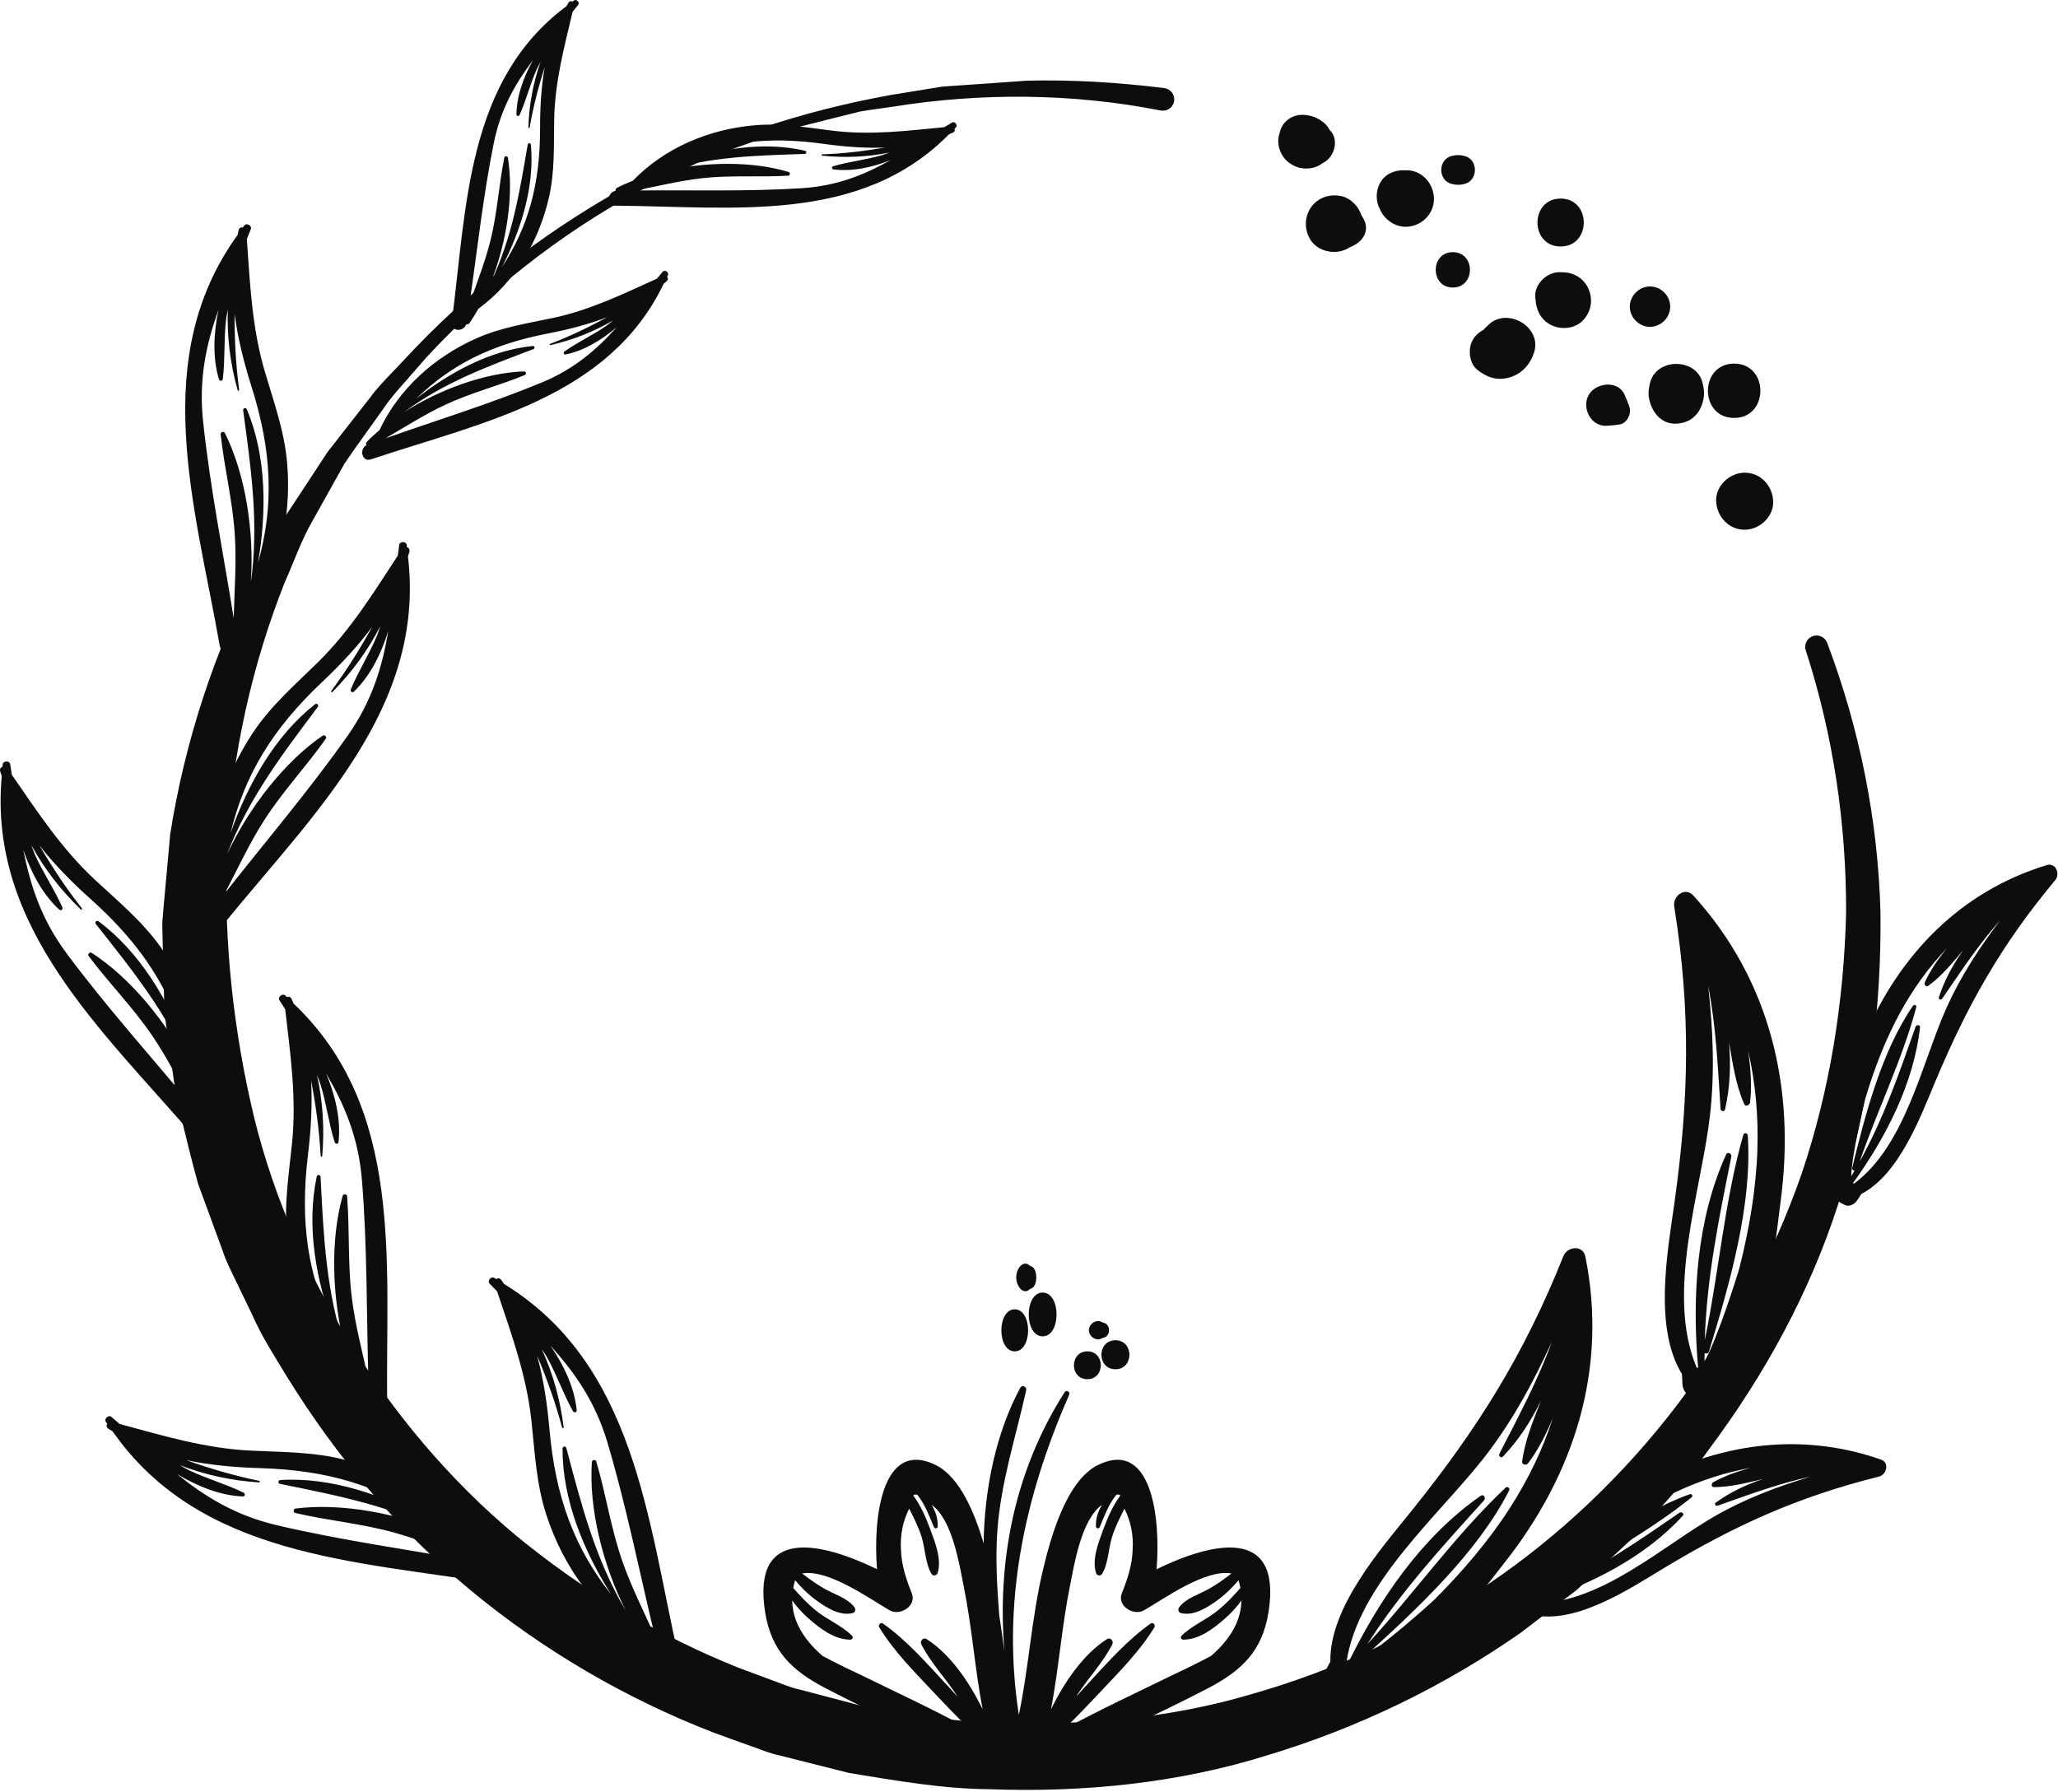
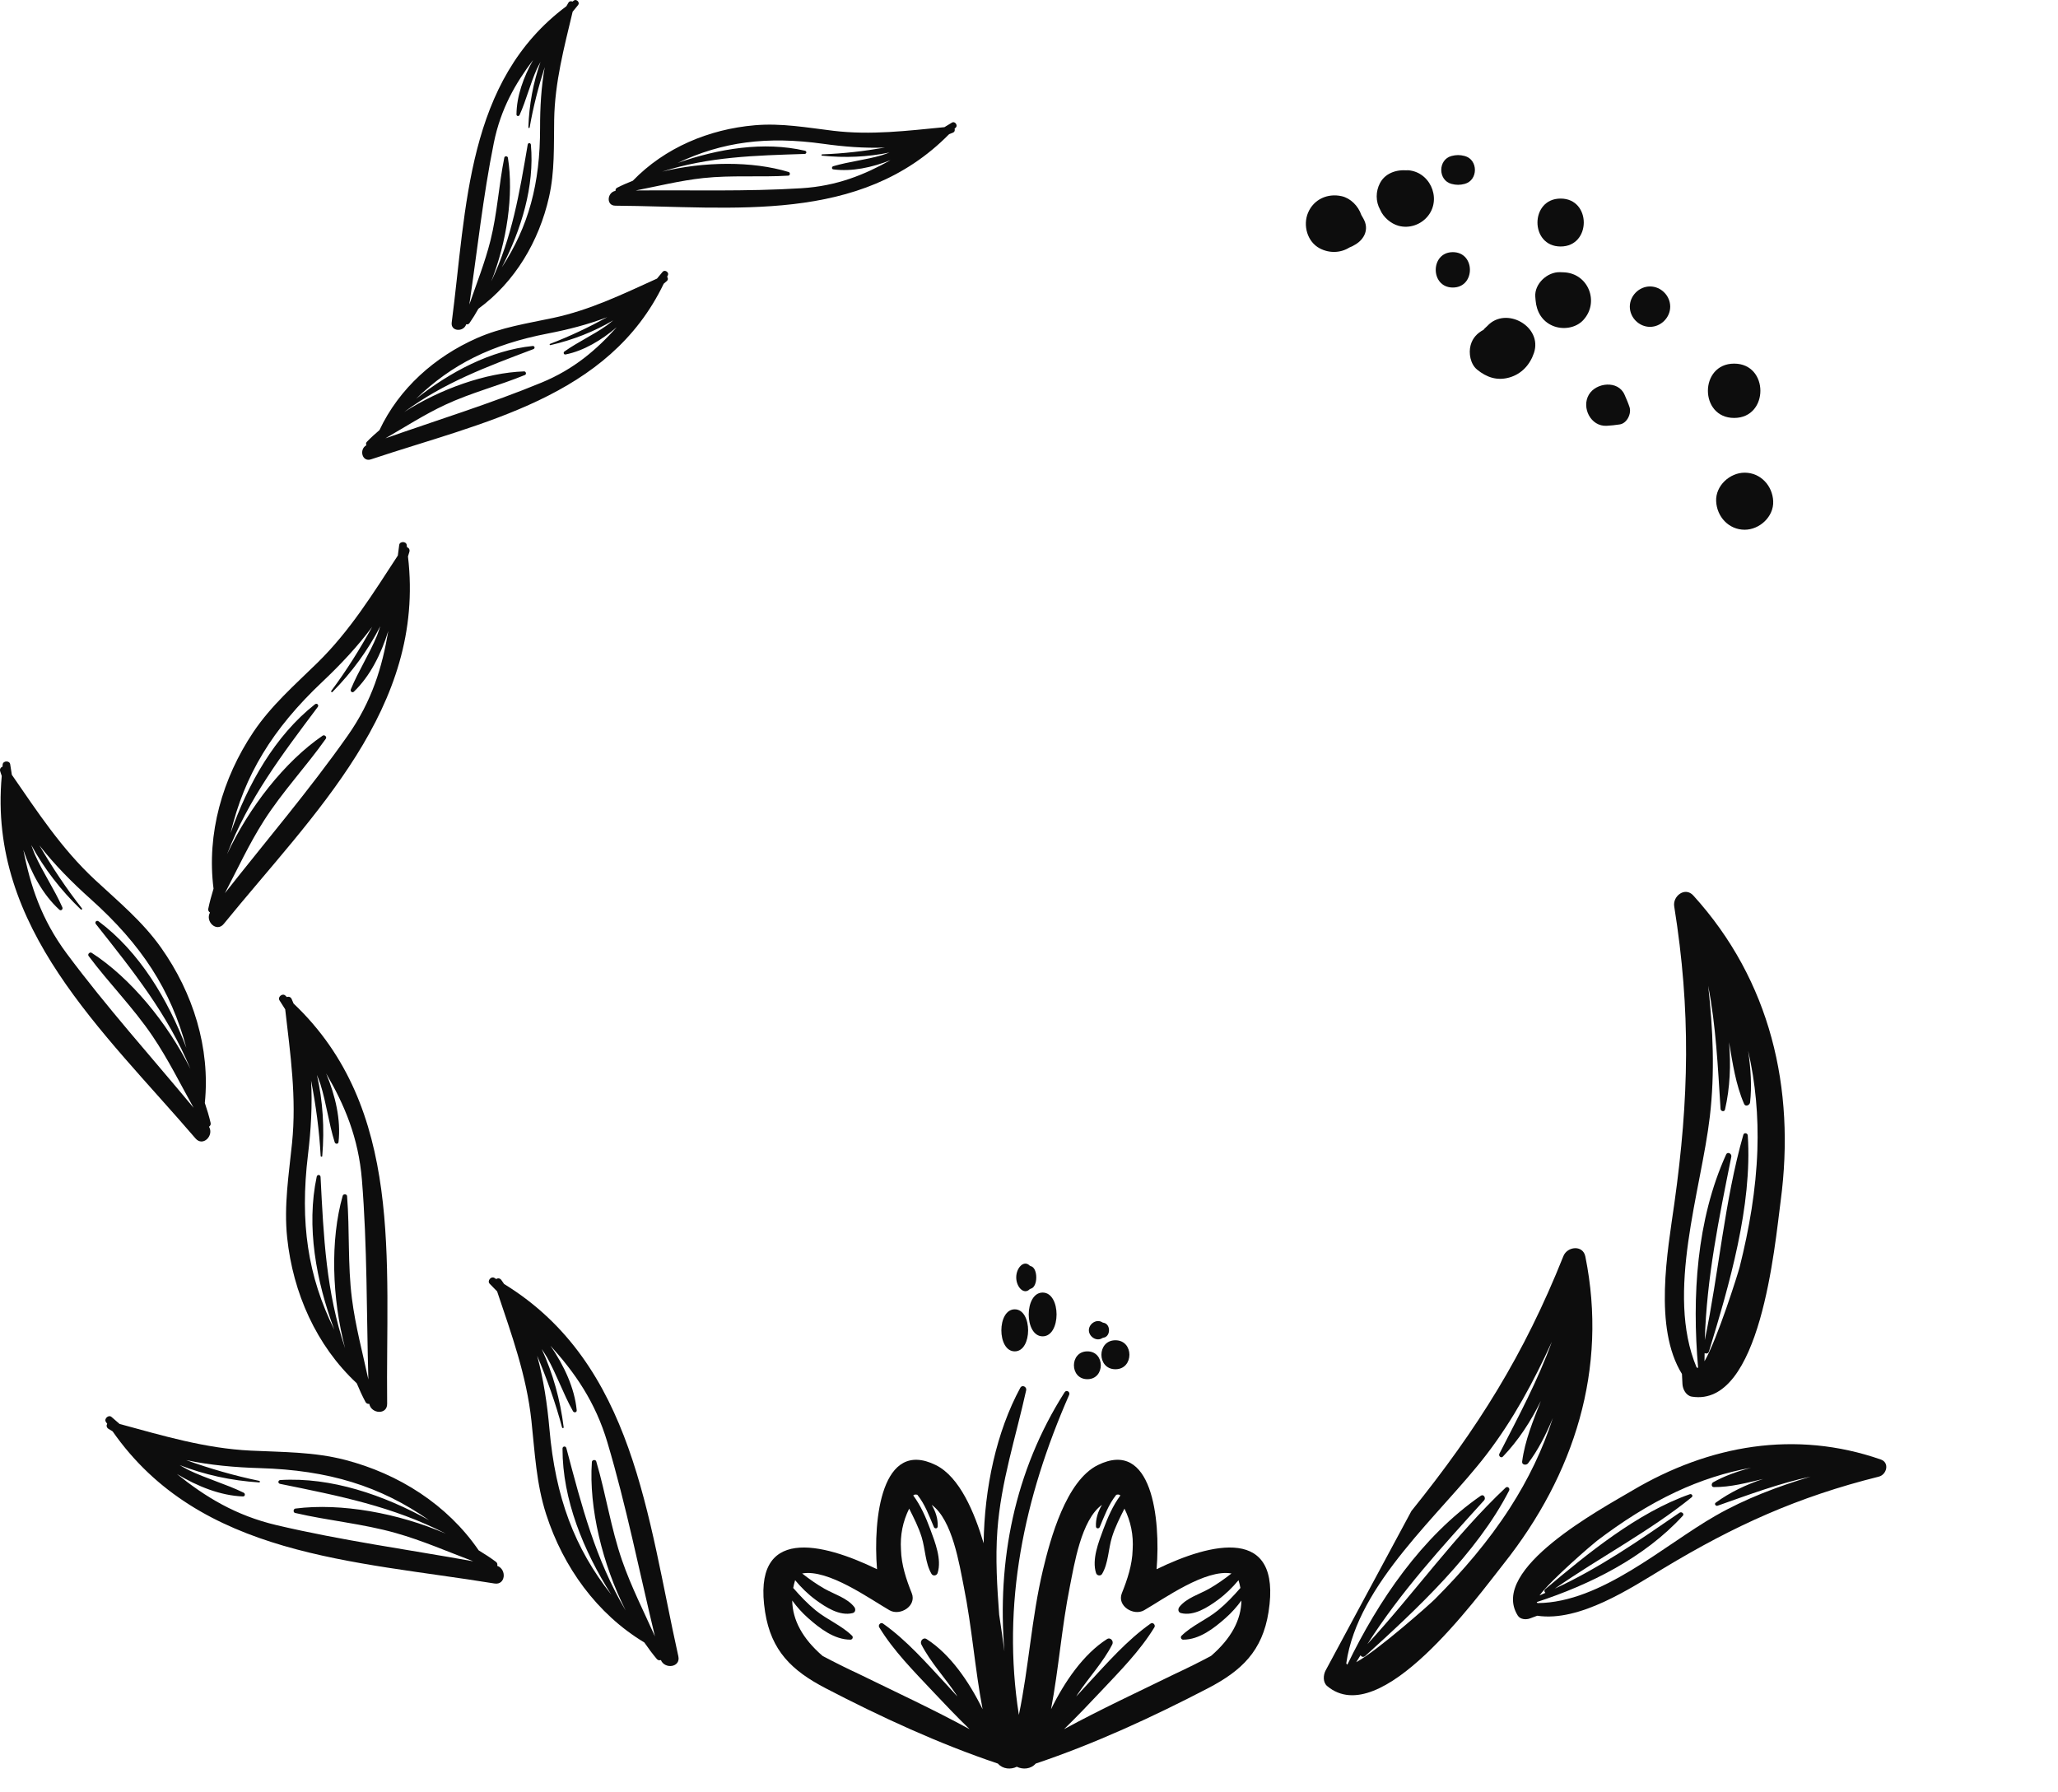
<svg xmlns="http://www.w3.org/2000/svg" width="100%" height="100%" viewBox="0 0 565 492" version="1.1" xml:space="preserve" style="fill-rule:evenodd;clip-rule:evenodd;stroke-linejoin:round;stroke-miterlimit:2;">
  <g>
-     <path d="M501.628,176.489C510.544,200.072 515.607,225.243 516.265,250.614C516.528,275.98 513.415,301.476 506.082,325.964C498.857,350.493 486.844,373.514 471.861,394.259L466.19,402.026C464.386,404.693 462.032,406.901 459.978,409.359L453.586,416.559C451.473,418.98 449.353,421.393 446.919,423.501C442.211,427.864 437.549,432.293 432.778,436.597L417.453,448.318C396.336,463.043 372.882,474.393 348.174,481.847C323.499,489.605 297.386,492.189 271.628,491.239C258.669,491.134 245.89,488.864 233.128,486.78L214.294,482.03C211.115,481.368 208.14,480.047 205.074,479.009L195.936,475.709C171.794,466.351 149.14,453.134 129.165,436.597C109.203,420.014 92.311,399.91 78.715,377.876C75.353,372.33 71.815,366.884 69.215,360.922L64.986,352.159C63.599,349.234 62.074,346.364 61.074,343.268L54.374,324.997C52.623,318.755 51.144,312.43 49.574,306.143L48.428,301.418L47.732,296.605L46.349,286.984C45.89,283.78 45.457,280.568 45.136,277.355L44.882,267.647L44.64,257.964C44.615,256.351 44.532,254.739 44.561,253.126L44.978,248.297L46.724,229.055C50.74,203.589 58.819,179.039 70.348,156.476L74.873,148.122C76.403,145.355 77.707,142.472 79.561,139.897L89.94,124.084L101.561,109.218C103.403,106.668 105.594,104.414 107.769,102.147L114.236,95.305C131.636,77.243 151.894,62.109 173.865,50.139C195.99,38.389 220.011,30.497 244.624,26.068L253.894,24.555L258.536,23.801C260.09,23.643 261.657,23.597 263.219,23.468L281.994,22.151C294.549,21.847 307.128,22.634 319.64,24.185C321.349,24.397 322.561,25.955 322.353,27.664C322.14,29.372 320.582,30.585 318.874,30.376C318.803,30.368 318.719,30.351 318.649,30.339C294.565,25.597 269.503,25.384 245.153,29.289C242.103,29.751 239.032,30.097 235.994,30.651L227.007,32.889C221.044,34.493 214.936,35.622 209.207,37.993C203.44,40.189 197.499,41.989 191.861,44.509L175.186,52.609C153.465,64.447 133.89,79.989 117.14,98.039L111.061,105.001C109.024,107.309 106.974,109.601 105.274,112.184C101.719,117.214 98.057,122.151 94.611,127.23L85.624,143.297C82.607,148.622 80.599,154.472 78.115,160.035C69.124,182.747 63.928,206.664 62.349,230.655C61.298,254.726 63.482,278.622 68.628,301.847C73.673,325.13 83.153,347.322 95.478,367.618C107.928,387.851 123.394,406.364 141.711,421.626C160.086,436.772 180.748,449.093 202.861,457.935L211.236,461.047C214.044,462.026 216.765,463.301 219.69,463.914L236.982,468.455C248.728,470.443 260.482,472.701 272.453,472.88C296.232,473.897 320.424,472.009 343.386,465.193C366.39,458.668 388.369,448.509 408.294,435.126C448.14,408.239 478.682,367.964 494.624,322.251C502.378,299.289 506.211,275.101 506.823,250.726C506.915,226.372 503.332,201.897 495.749,178.551C495.215,176.918 496.111,175.16 497.749,174.626C499.336,174.109 501.04,174.943 501.628,176.489Z" style="fill:rgb(13,13,13);fill-rule:nonzero;" />
    <path d="M332.469,454.647C329.194,456.389 325.869,458.043 322.507,459.605C312.344,464.58 302.053,469.343 292.119,474.755C295.611,471.364 298.974,467.839 302.324,464.272C307.507,458.755 312.969,453.272 316.932,446.776C317.307,446.164 316.532,445.301 315.903,445.747C309.344,450.384 304.011,456.539 298.565,462.389C297.519,463.509 296.498,464.647 295.469,465.776C295.611,465.564 295.728,465.339 295.869,465.126C298.915,460.564 302.878,456.355 305.365,451.476C305.824,450.58 304.857,449.414 303.911,450.022C297.444,454.16 292.269,461.697 288.549,469.276C290.669,458.135 291.457,446.822 293.719,435.58C294.907,429.676 296.807,417.272 302.524,413.164C301.449,414.984 300.778,417.001 300.882,419.101C300.915,419.739 301.707,419.78 301.928,419.243C303.269,416.051 304.357,413.051 306.453,410.41C306.894,410.268 307.278,410.293 307.59,410.58C305.536,413.343 304.103,416.664 302.924,419.834C301.619,423.376 299.699,428.155 300.911,431.893C301.148,432.626 302.161,432.805 302.574,432.114C304.307,429.176 304.269,425.276 305.286,422.005C306.149,419.23 307.436,416.73 308.707,414.201C310.449,417.709 311.211,421.464 310.957,425.476C310.848,429.618 309.519,433.63 307.994,437.422C306.582,440.939 311.228,443.759 314.094,442.11C319.578,438.951 330.974,430.71 338.086,432.005C336.136,433.534 334.111,434.964 331.953,436.197C329.282,437.718 325.711,438.726 323.778,441.205C323.34,441.768 323.415,442.68 324.224,442.88C327.799,443.772 331.603,441.276 334.373,439.247C336.515,437.672 338.353,435.851 340.019,433.851C340.232,434.568 340.411,435.276 340.54,435.98C338.636,438.172 336.636,440.28 334.382,442.126C331.236,444.701 327.269,446.26 324.378,449.105C323.986,449.489 324.278,450.172 324.819,450.176C329.269,450.189 333.29,447.051 336.482,444.222C338.124,442.772 339.557,441.155 340.819,439.422C340.728,444.809 337.982,449.889 332.469,454.647ZM252.94,451.476C255.432,456.355 259.394,460.564 262.44,465.126C262.582,465.339 262.698,465.564 262.836,465.776C261.807,464.647 260.79,463.509 259.744,462.389C254.299,456.539 248.961,450.384 242.407,445.747C241.778,445.301 241.003,446.164 241.378,446.776C245.34,453.272 250.803,458.755 255.986,464.272C259.336,467.839 262.698,471.364 266.19,474.755C256.257,469.343 245.965,464.58 235.803,459.605C232.436,458.043 229.115,456.389 225.836,454.647C220.328,449.889 217.586,444.809 217.49,439.422C218.748,441.155 220.186,442.772 221.828,444.222C225.019,447.051 229.04,450.189 233.486,450.176C234.028,450.172 234.323,449.489 233.932,449.105C231.044,446.26 227.069,444.701 223.928,442.126C221.669,440.28 219.674,438.172 217.769,435.98C217.899,435.276 218.078,434.568 218.29,433.851C219.957,435.851 221.794,437.672 223.932,439.247C226.707,441.276 230.511,443.772 234.086,442.88C234.89,442.68 234.969,441.768 234.528,441.205C232.598,438.726 229.028,437.718 226.357,436.197C224.199,434.964 222.174,433.534 220.223,432.005C227.336,430.71 238.732,438.951 244.215,442.11C247.082,443.759 251.723,440.939 250.315,437.422C248.79,433.63 247.461,429.618 247.353,425.476C247.099,421.464 247.861,417.709 249.603,414.201C250.869,416.73 252.161,419.23 253.024,422.005C254.04,425.276 254.003,429.176 255.736,432.114C256.149,432.805 257.161,432.626 257.403,431.893C258.611,428.155 256.69,423.376 255.382,419.834C254.211,416.664 252.769,413.343 250.719,410.58C251.028,410.293 251.415,410.268 251.857,410.41C253.957,413.051 255.036,416.051 256.382,419.243C256.603,419.78 257.394,419.739 257.428,419.101C257.532,417.001 256.861,414.984 255.786,413.164C261.503,417.272 263.403,429.676 264.59,435.58C266.857,446.822 267.64,458.135 269.761,469.276C266.04,461.697 260.865,454.16 254.398,450.022C253.448,449.414 252.486,450.58 252.94,451.476ZM317.528,430.835C318.674,416.889 316.236,394.959 301.424,402.23C292.665,406.53 288.353,422.53 286.328,431.039C283.194,444.193 282.465,457.659 279.719,470.834C274.944,440.422 281.123,411.239 293.515,382.984C293.882,382.151 292.782,381.455 292.269,382.259C278.453,403.947 273.707,428.668 275.749,453.405C275.294,450.039 274.832,446.676 274.311,443.322C273.744,435.634 273.253,427.972 273.819,420.189C274.79,406.839 278.869,394.63 281.728,381.684C281.928,380.751 280.615,380.097 280.119,381.01C273.59,393.026 270.24,408.505 270.049,423.718C267.574,415.389 263.503,405.476 256.886,402.23C242.074,394.959 239.636,416.889 240.778,430.835C225.803,423.543 206.29,418.722 210.049,442.589C211.728,453.247 217.374,458.68 226.682,463.522C241.753,471.364 257.803,478.776 273.969,484.201C275.303,485.735 277.511,485.884 279.153,485.068C280.799,485.884 283.007,485.735 284.34,484.201C300.503,478.776 316.557,471.364 331.628,463.522C340.936,458.68 346.582,453.247 348.261,442.589C352.019,418.722 332.507,423.543 317.528,430.835Z" style="fill:rgb(13,13,13);fill-rule:nonzero;" />
    <path d="M298.528,371.022C293.607,371.022 293.599,378.664 298.528,378.664C303.44,378.664 303.448,371.022 298.528,371.022Z" style="fill:rgb(13,13,13);fill-rule:nonzero;" />
    <path d="M306.224,367.976C301.103,367.976 301.094,375.934 306.224,375.934C311.344,375.934 311.353,367.976 306.224,367.976Z" style="fill:rgb(13,13,13);fill-rule:nonzero;" />
    <path d="M302.94,363.164L302.661,363.08C301.078,361.997 298.936,363.443 298.936,365.218C298.936,366.993 301.078,368.439 302.661,367.355C302.753,367.326 302.849,367.297 302.94,367.272C304.978,366.968 304.978,363.472 302.94,363.164Z" style="fill:rgb(13,13,13);fill-rule:nonzero;" />
    <path d="M278.586,359.48C273.694,359.48 273.686,371.022 278.586,371.022C283.478,371.022 283.486,359.48 278.586,359.48Z" style="fill:rgb(13,13,13);fill-rule:nonzero;" />
    <path d="M286.249,354.88C281.153,354.88 281.144,366.897 286.249,366.897C291.336,366.897 291.344,354.88 286.249,354.88Z" style="fill:rgb(13,13,13);fill-rule:nonzero;" />
    <path d="M282.978,347.618L282.703,347.493C281.128,345.855 278.994,348.039 278.994,350.718C278.994,353.397 281.128,355.58 282.703,353.947C282.79,353.905 282.886,353.86 282.978,353.822C285.003,353.359 285.003,348.08 282.978,347.618Z" style="fill:rgb(13,13,13);fill-rule:nonzero;" />
    <path d="M170.807,428.493C167.699,419.551 166.365,410.264 163.694,401.235C163.515,400.639 162.536,400.789 162.494,401.389C161.624,413.993 165.403,429.48 171.778,442.185C163.461,428.085 159.736,413.651 155.486,397.589C155.311,396.922 154.432,397.043 154.432,397.73C154.411,411.705 160.19,425.785 167.828,437.83C157.69,424.984 152.494,411.097 150.84,392.31C150.24,385.472 149.224,378.718 147.469,372.222C150.174,378.634 152.524,385.197 154.311,391.914C154.382,392.18 154.786,392.147 154.749,391.86C153.799,384.23 151.794,377.089 148.723,370.368C149.19,371.135 149.732,371.859 150.169,372.643C152.865,377.439 154.624,382.68 157.307,387.451C157.594,387.955 158.39,387.818 158.328,387.176C157.744,381.093 154.874,374.934 151.111,369.459C157.803,376.843 163.428,384.83 166.757,396.022C171.961,413.501 175.532,431.522 179.807,449.276C176.728,442.384 173.311,435.693 170.807,428.493ZM186.232,454.743C177.732,416.651 174.103,374.46 138.394,352.526C138.119,352.155 137.89,351.759 137.607,351.393C137.207,350.884 136.64,350.893 136.228,351.164C136.04,351.059 135.882,350.934 135.694,350.826C134.786,350.322 133.694,351.697 134.424,352.451C135.111,353.164 135.794,353.864 136.478,354.555C140.419,366.322 144.557,377.589 145.899,390.097C146.84,398.839 147.224,407.347 149.953,415.785C154.632,430.264 163.878,443.114 176.894,450.951C178.003,452.555 179.14,454.097 180.336,455.505C180.64,455.868 181.065,455.897 181.436,455.776C182.523,458.372 186.911,457.78 186.232,454.743Z" style="fill:rgb(13,13,13);fill-rule:nonzero;" />
    <path d="M129.923,428.66C111.949,425.439 93.748,422.926 75.999,418.755C64.628,416.08 56.328,410.939 48.565,404.689C54.253,408.126 60.561,410.626 66.674,410.855C67.319,410.88 67.407,410.076 66.886,409.822C61.965,407.418 56.628,405.972 51.686,403.564C50.878,403.168 50.124,402.676 49.328,402.251C56.219,404.922 63.465,406.505 71.136,407.009C71.428,407.026 71.436,406.626 71.165,406.572C64.361,405.176 57.665,403.218 51.107,400.889C57.694,402.264 64.499,402.88 71.357,403.08C90.211,403.63 104.378,408.005 117.798,417.372C105.324,410.451 90.932,405.51 76.982,406.347C76.294,406.384 76.223,407.272 76.903,407.405C93.182,410.714 107.811,413.58 122.374,421.064C109.319,415.439 93.636,412.58 81.103,414.18C80.507,414.259 80.415,415.247 81.019,415.389C90.194,417.526 99.54,418.318 108.649,420.897C115.978,422.972 122.865,425.993 129.923,428.66ZM136.507,429.909C136.607,429.534 136.553,429.11 136.173,428.822C134.694,427.714 133.094,426.668 131.419,425.66C122.84,413.122 109.469,404.639 94.74,400.818C86.157,398.593 77.644,398.701 68.861,398.276C56.294,397.668 44.803,394.197 32.828,390.951C32.094,390.309 31.361,389.668 30.607,389.022C29.811,388.343 28.503,389.51 29.061,390.385C29.178,390.568 29.311,390.722 29.428,390.901C29.178,391.33 29.203,391.893 29.736,392.264C30.124,392.526 30.524,392.73 30.915,392.984C54.899,427.343 97.232,428.497 135.753,434.755C138.828,435.255 139.161,430.843 136.507,429.909Z" style="fill:rgb(13,13,13);fill-rule:nonzero;" />
    <path d="M53.153,304.151C41.49,290.097 29.203,276.443 18.324,261.805C11.357,252.434 8.324,243.151 6.419,233.364C8.553,239.664 11.765,245.643 16.29,249.76C16.765,250.193 17.353,249.635 17.119,249.105C14.903,244.097 11.761,239.547 9.532,234.518C9.169,233.701 8.911,232.834 8.582,231.997C12.123,238.48 16.64,244.368 22.182,249.693C22.39,249.897 22.657,249.593 22.486,249.38C18.182,243.922 14.332,238.114 10.815,232.105C14.965,237.401 19.765,242.259 24.882,246.835C38.936,259.414 46.944,271.889 51.165,287.701C46.09,274.372 38.273,261.31 27.074,252.96C26.524,252.543 25.903,253.176 26.332,253.718C36.64,266.739 45.978,278.368 52.282,293.476C45.928,280.76 35.786,268.46 25.169,261.605C24.665,261.28 23.957,261.976 24.328,262.472C29.965,270.022 36.603,276.651 41.898,284.497C46.161,290.814 49.478,297.559 53.153,304.151ZM57.382,309.347C57.699,309.13 57.936,308.768 57.824,308.301C57.411,306.505 56.861,304.672 56.232,302.822C57.761,287.705 53.007,272.601 44.215,260.184C39.09,252.947 32.511,247.543 26.069,241.551C16.857,232.984 10.315,222.926 3.253,212.726C3.103,211.76 2.957,210.797 2.794,209.818C2.628,208.784 0.874,208.83 0.736,209.859C0.707,210.076 0.711,210.276 0.686,210.493C0.219,210.659 -0.127,211.109 0.044,211.734C0.165,212.18 0.344,212.601 0.482,213.043C-3.343,254.772 28.269,282.951 53.682,312.568C55.707,314.93 58.811,311.776 57.382,309.347Z" style="fill:rgb(13,13,13);fill-rule:nonzero;" />
-     <path d="M64.161,169.751C61.278,151.718 57.657,133.71 55.744,115.572C54.519,103.964 56.64,94.426 59.986,85.039C58.615,91.543 58.328,98.322 60.128,104.172C60.319,104.784 61.107,104.605 61.178,104.03C61.824,98.593 61.428,93.076 62.078,87.614C62.182,86.726 62.399,85.847 62.54,84.959C62.286,92.343 63.178,99.71 65.232,107.114C65.311,107.393 65.69,107.272 65.657,107.001C64.728,100.109 64.374,93.151 64.403,86.189C65.282,92.859 66.944,99.489 69.015,106.03C74.707,124.01 75.244,138.826 70.824,154.584C73.244,140.526 73.169,125.309 67.786,112.418C67.515,111.78 66.661,112.005 66.757,112.689C68.999,129.151 71.111,143.91 68.849,160.122C69.853,145.943 67.386,130.193 61.744,118.889C61.474,118.351 60.511,118.593 60.574,119.205C61.582,128.572 63.915,137.66 64.482,147.109C64.936,154.714 64.357,162.21 64.161,169.751ZM65.153,176.38C65.54,176.351 65.924,176.159 66.069,175.705C66.628,173.947 67.086,172.089 67.49,170.18C76.499,157.947 80.099,142.53 78.853,127.359C78.128,118.522 75.219,110.522 72.724,102.089C69.161,90.026 68.653,78.035 67.765,65.655C68.132,64.755 68.498,63.847 68.857,62.922C69.24,61.947 67.703,61.097 67.061,61.909C66.928,62.08 66.828,62.26 66.694,62.43C66.211,62.339 65.682,62.547 65.511,63.168C65.39,63.622 65.328,64.068 65.219,64.518C40.682,98.485 53.54,138.834 60.328,177.268C60.869,180.33 65.144,179.193 65.153,176.38Z" style="fill:rgb(13,13,13);fill-rule:nonzero;" />
    <path d="M128.849,83.614C131.028,68.826 132.611,53.876 135.569,39.247C137.469,29.876 141.461,22.955 146.373,16.443C143.711,21.184 141.824,26.409 141.794,31.418C141.794,31.943 142.453,31.997 142.649,31.564C144.486,27.476 145.532,23.076 147.374,18.968C147.678,18.301 148.061,17.668 148.39,17.009C146.378,22.709 145.269,28.68 145.057,34.968C145.049,35.205 145.378,35.205 145.415,34.985C146.382,29.376 147.811,23.855 149.549,18.426C148.594,23.851 148.261,29.435 148.274,35.051C148.307,50.484 145.094,62.184 137.774,73.405C143.111,63.022 146.79,51.122 145.749,39.734C145.694,39.172 144.969,39.139 144.878,39.697C142.59,53.097 140.615,65.139 134.869,77.247C139.136,66.418 141.078,53.518 139.44,43.305C139.365,42.818 138.549,42.768 138.453,43.268C136.94,50.826 136.532,58.493 134.657,66.014C133.14,72.064 130.853,77.772 128.849,83.614ZM127.994,89.03C128.303,89.105 128.648,89.051 128.874,88.73C129.74,87.493 130.557,86.155 131.34,84.764C141.378,77.422 147.974,66.268 150.724,54.118C152.328,47.043 152.019,40.08 152.14,32.88C152.315,22.589 154.861,13.101 157.211,3.222C157.715,2.605 158.224,1.989 158.732,1.355C159.265,0.684 158.282,-0.357 157.578,0.122C157.432,0.222 157.307,0.339 157.165,0.439C156.807,0.247 156.349,0.28 156.057,0.726C155.853,1.047 155.699,1.384 155.499,1.705C128.003,22.205 128.14,56.868 124.011,88.543C123.682,91.068 127.298,91.226 127.994,89.03Z" style="fill:rgb(13,13,13);fill-rule:nonzero;" />
    <path d="M96.619,356.547C95.424,347.155 96.032,337.793 95.286,328.405C95.24,327.789 94.244,327.73 94.082,328.309C90.628,340.464 91.124,356.397 94.74,370.147C89.511,354.63 88.853,339.734 88.007,323.147C87.974,322.455 87.09,322.393 86.949,323.064C84.04,336.734 86.786,351.701 91.773,365.068C84.507,350.401 82.29,335.743 84.553,317.022C85.378,310.205 85.778,303.384 85.403,296.668C86.728,303.501 87.665,310.41 88.032,317.351C88.049,317.622 88.449,317.676 88.474,317.384C89.115,309.726 88.632,302.322 87.011,295.114C87.311,295.959 87.69,296.78 87.961,297.634C89.607,302.885 90.244,308.376 91.886,313.601C92.057,314.155 92.865,314.185 92.94,313.547C93.623,307.468 92.09,300.855 89.54,294.718C94.565,303.322 98.411,312.301 99.361,323.939C100.84,342.118 100.619,360.485 101.128,378.739C99.54,371.364 97.578,364.105 96.619,356.547ZM106.286,385.414C105.84,346.389 110.999,304.355 80.59,275.522C80.399,275.101 80.257,274.672 80.053,274.251C79.769,273.672 79.211,273.56 78.753,273.743C78.594,273.601 78.461,273.447 78.294,273.301C77.515,272.622 76.169,273.739 76.719,274.63C77.244,275.468 77.769,276.293 78.299,277.114C79.719,289.439 81.444,301.318 80.178,313.83C79.29,322.584 77.911,330.984 78.836,339.805C80.423,354.939 86.819,369.422 97.936,379.776C98.686,381.576 99.482,383.318 100.357,384.943C100.586,385.364 100.999,385.48 101.382,385.434C101.911,388.201 106.323,388.526 106.286,385.414Z" style="fill:rgb(13,13,13);fill-rule:nonzero;" />
    <path d="M72.474,225.293C77.569,217.31 84.024,210.509 89.457,202.814C89.815,202.31 89.09,201.63 88.594,201.968C78.165,209.101 68.349,221.659 62.328,234.539C68.236,219.272 77.261,207.401 87.228,194.114C87.644,193.564 87.003,192.947 86.461,193.372C75.49,202.018 68.019,215.276 63.299,228.739C67.098,212.822 74.778,200.139 88.494,187.197C93.486,182.485 98.161,177.505 102.173,172.101C98.815,178.201 95.115,184.109 90.953,189.68C90.79,189.897 91.069,190.193 91.273,189.984C96.669,184.509 101.032,178.509 104.403,171.934C104.094,172.78 103.853,173.651 103.515,174.48C101.419,179.568 98.399,184.197 96.315,189.259C96.094,189.797 96.699,190.339 97.165,189.893C101.574,185.659 104.632,179.597 106.594,173.247C104.949,183.08 102.165,192.439 95.449,201.989C84.953,216.905 73.028,230.876 61.74,245.23C65.24,238.547 68.373,231.714 72.474,225.293ZM61.432,253.664C86.057,223.384 116.919,194.384 112.003,152.772C112.123,152.326 112.294,151.905 112.403,151.451C112.557,150.822 112.199,150.384 111.728,150.23C111.694,150.014 111.694,149.814 111.657,149.597C111.494,148.572 109.74,148.572 109.599,149.609C109.465,150.593 109.344,151.564 109.219,152.53C102.428,162.91 96.149,173.139 87.169,181.947C80.886,188.105 74.453,193.68 69.519,201.047C61.057,213.693 56.707,228.918 58.624,243.989C58.048,245.851 57.549,247.697 57.178,249.505C57.086,249.976 57.324,250.326 57.649,250.543C56.286,253.001 59.469,256.076 61.432,253.664Z" style="fill:rgb(13,13,13);fill-rule:nonzero;" />
    <path d="M122.211,111.143C129.336,107.814 136.894,105.918 144.128,102.947C144.603,102.751 144.398,101.951 143.894,101.968C133.411,102.322 120.94,106.759 110.986,113.11C121.924,105.039 133.536,100.735 146.436,95.855C146.974,95.651 146.803,94.935 146.232,94.993C134.69,96.168 123.549,102.139 114.244,109.472C123.999,100.009 135.028,94.535 150.403,91.568C156.003,90.489 161.494,89.076 166.715,87.076C161.644,89.855 156.419,92.351 151.023,94.405C150.815,94.485 150.874,94.814 151.111,94.759C157.332,93.326 163.061,91.064 168.353,87.951C167.757,88.405 167.203,88.909 166.599,89.339C162.865,91.976 158.682,93.872 154.969,96.497C154.574,96.776 154.757,97.422 155.282,97.318C160.261,96.314 165.099,93.422 169.303,89.847C163.773,96.01 157.653,101.33 148.694,105.034C134.694,110.818 120.115,115.305 105.811,120.343C111.244,117.214 116.482,113.822 122.211,111.143ZM101.844,126.118C132.586,115.855 167.132,109.264 182.211,77.901C182.494,77.643 182.799,77.422 183.078,77.155C183.469,76.78 183.411,76.314 183.149,75.997C183.224,75.83 183.311,75.689 183.382,75.526C183.724,74.734 182.494,73.951 181.932,74.614C181.399,75.243 180.882,75.868 180.369,76.493C170.982,80.747 162.032,85.122 151.815,87.297C144.669,88.818 137.674,89.859 130.936,92.83C119.374,97.93 109.544,106.664 104.182,118.085C102.944,119.13 101.774,120.205 100.711,121.309C100.436,121.593 100.448,121.951 100.582,122.243C98.532,123.364 99.394,126.935 101.844,126.118Z" style="fill:rgb(13,13,13);fill-rule:nonzero;" />
    <path d="M193.036,48.893C200.857,48.047 208.619,48.701 216.428,48.226C216.94,48.193 217.003,47.372 216.523,47.226C206.49,44.172 193.248,44.334 181.778,47.122C194.744,43.022 207.119,42.705 220.907,42.264C221.482,42.243 221.544,41.509 220.986,41.38C209.686,38.759 197.215,40.805 186.04,44.735C198.328,38.93 210.536,37.322 226.044,39.489C231.694,40.28 237.349,40.718 242.932,40.514C237.236,41.505 231.486,42.176 225.715,42.376C225.49,42.38 225.444,42.714 225.682,42.734C232.032,43.393 238.186,43.105 244.198,41.872C243.49,42.11 242.803,42.409 242.086,42.618C237.703,43.905 233.132,44.347 228.769,45.63C228.307,45.764 228.269,46.439 228.799,46.505C233.836,47.168 239.353,45.997 244.486,43.972C237.261,48.014 229.749,51.068 220.074,51.676C204.957,52.622 189.711,52.151 174.544,52.293C180.694,51.089 186.749,49.576 193.036,48.893ZM168.919,56.472C201.332,56.705 236.149,61.643 260.561,36.843C260.915,36.693 261.274,36.58 261.624,36.418C262.115,36.193 262.211,35.73 262.069,35.343C262.19,35.214 262.319,35.11 262.444,34.976C263.019,34.335 262.111,33.197 261.365,33.647C260.657,34.068 259.965,34.493 259.278,34.914C249.024,35.905 239.132,37.151 228.761,35.905C221.507,35.03 214.553,33.755 207.219,34.389C194.624,35.468 182.499,40.555 173.732,49.626C172.224,50.222 170.769,50.855 169.407,51.555C169.053,51.739 168.948,52.08 168.978,52.401C166.674,52.793 166.336,56.451 168.919,56.472Z" style="fill:rgb(13,13,13);fill-rule:nonzero;" />
    <path d="M374.303,60.039C374.919,61.093 374.319,60.03 373.728,59.01C372.907,56.568 370.807,54.43 368.353,53.868C364.511,52.993 360.669,54.701 359.111,58.405C357.661,61.835 358.865,66.36 362.311,68.184C364.998,69.601 368.078,69.455 370.465,67.951C371.011,67.751 371.536,67.489 372.053,67.155C374.561,65.722 375.965,62.88 374.303,60.039Z" style="fill:rgb(13,13,13);fill-rule:nonzero;" />
    <path d="M398.857,69.23C392.607,69.23 392.599,78.943 398.857,78.943C405.107,78.943 405.119,69.23 398.857,69.23Z" style="fill:rgb(13,13,13);fill-rule:nonzero;" />
    <path d="M408.357,89.464C408.065,89.78 407.532,90.172 407.29,90.547C405.607,91.451 404.307,92.726 403.749,94.751C403.14,96.943 403.669,99.964 405.524,101.48C408.14,103.614 411.003,104.593 414.361,103.647C417.719,102.697 420.04,100.147 421.132,96.897C423.557,89.659 413.461,83.98 408.357,89.464Z" style="fill:rgb(13,13,13);fill-rule:nonzero;" />
    <path d="M476.09,99.835C466.494,99.835 466.478,114.747 476.09,114.747C485.686,114.747 485.703,99.835 476.09,99.835Z" style="fill:rgb(13,13,13);fill-rule:nonzero;" />
    <path d="M452.994,78.647C449.994,78.647 447.448,81.197 447.448,84.193C447.448,87.201 449.986,89.739 452.994,89.739C455.99,89.739 458.536,87.189 458.536,84.193C458.536,81.184 456.003,78.647 452.994,78.647Z" style="fill:rgb(13,13,13);fill-rule:nonzero;" />
    <path d="M428.448,54.518C419.986,54.518 419.969,67.676 428.448,67.676C436.919,67.676 436.936,54.518 428.448,54.518Z" style="fill:rgb(13,13,13);fill-rule:nonzero;" />
    <path d="M402.078,42.822C400.811,42.497 399.794,42.497 398.524,42.822C394.736,43.789 394.732,49.526 398.524,50.497C399.794,50.822 400.811,50.822 402.078,50.497C405.869,49.53 405.873,43.789 402.078,42.822Z" style="fill:rgb(13,13,13);fill-rule:nonzero;" />
-     <path d="M365.019,35.672C364.673,35.03 364.265,34.443 363.773,33.989C362.469,32.784 360.961,32.005 359.34,31.718C359.04,31.639 358.744,31.614 358.444,31.576C358.332,31.572 358.228,31.551 358.119,31.551C356.532,31.43 354.936,31.801 353.586,32.843C352.24,33.88 351.561,35.197 351.273,36.651C351.253,36.726 351.228,36.801 351.203,36.876C350.269,39.947 351.824,43.534 354.561,45.122C354.703,45.205 354.844,45.289 354.99,45.372C357.174,46.635 360.694,46.626 362.857,44.951C363.174,44.768 363.494,44.589 363.819,44.376C366.586,42.547 367.569,37.993 365.019,35.672Z" style="fill:rgb(13,13,13);fill-rule:nonzero;" />
    <path d="M447.365,111.764C446.969,110.568 446.511,109.543 445.999,108.364C444.24,104.322 438.161,105.014 436.199,108.364C434.115,111.922 436.732,117.151 441.099,116.905C442.528,116.826 443.278,116.722 444.657,116.53C446.669,116.255 447.957,113.551 447.365,111.764Z" style="fill:rgb(13,13,13);fill-rule:nonzero;" />
    <path d="M478.978,129.776C474.882,129.776 470.957,133.376 471.149,137.605C471.336,141.851 474.59,145.439 478.978,145.439C483.078,145.439 486.998,141.839 486.811,137.605C486.619,133.364 483.369,129.776 478.978,129.776Z" style="fill:rgb(13,13,13);fill-rule:nonzero;" />
    <path d="M385.999,46.726C386.369,46.789 386.744,46.847 387.115,46.905C384.011,46.33 380.449,47.255 378.861,50.264C377.653,52.555 377.644,55.343 378.903,57.568C379.778,59.664 381.865,61.418 383.936,61.989C386.957,62.822 390.211,61.651 392.103,59.205C395.911,54.276 392.361,46.705 385.999,46.726Z" style="fill:rgb(13,13,13);fill-rule:nonzero;" />
    <path d="M429.253,74.764C428.928,74.751 428.599,74.743 428.269,74.73C424.819,74.618 421.215,77.926 421.498,81.497C421.524,81.809 421.553,82.126 421.578,82.439C421.828,85.547 423.34,88.205 426.294,89.451C429.015,90.601 432.603,90.13 434.682,87.864C439.199,82.947 436.049,74.984 429.253,74.764Z" style="fill:rgb(13,13,13);fill-rule:nonzero;" />
-     <path d="M467.461,105.293C465.907,98.126 454.515,98.118 452.961,105.293C452.719,106.426 452.486,107.584 452.628,108.734C453.119,112.655 455.765,116.514 460.211,116.318C464.74,116.114 467.261,112.968 467.794,108.734C467.936,107.584 467.707,106.426 467.461,105.293Z" style="fill:rgb(13,13,13);fill-rule:nonzero;" />
-     <path d="M414.507,414.051C408.628,423.176 401.524,431.443 393.874,439.114C392.69,440.301 378.382,453.055 372.336,456.364C372.711,455.718 373.119,455.105 373.507,454.468C373.769,454.876 374.303,455.105 374.786,454.672C388.911,441.86 405.524,426.43 414.311,409.239C414.619,408.63 413.89,407.943 413.344,408.451C399.653,421.314 388.244,437.455 375.399,451.405C384.599,436.997 395.757,424.818 407.453,411.914C408.007,411.305 407.319,410.118 406.54,410.659C390.34,421.897 378.448,439.385 369.911,457.018C369.815,456.955 369.699,456.918 369.669,456.789C369.657,456.739 369.624,456.701 369.607,456.651C372.744,434.705 395.503,415.772 408.074,399.38C415.428,389.789 421.086,379.268 426.044,368.38C422.219,378.939 416.986,388.709 411.636,399.13C411.332,399.722 412.078,400.46 412.603,399.914C416.874,395.459 420.269,390.234 423.019,384.63C420.911,390.08 418.636,395.509 417.886,401.284C417.765,402.234 419.053,402.364 419.511,401.759C422.178,398.259 424.407,393.951 426.319,389.318C423.553,397.93 419.549,406.226 414.507,414.051ZM435.24,344.989C434.573,341.697 430.274,342.209 429.215,344.864C418.428,371.914 405.649,392.284 387.486,414.859C379.161,425.201 364.998,441.264 365.228,456.193C364.794,457.009 364.365,457.822 363.932,458.635C363.265,459.893 363.14,461.893 364.369,462.922C379.019,475.21 405.178,438.98 412.849,429.301C432.228,404.847 441.469,375.851 435.24,344.989Z" style="fill:rgb(13,13,13);fill-rule:nonzero;" />
+     <path d="M414.507,414.051C408.628,423.176 401.524,431.443 393.874,439.114C392.69,440.301 378.382,453.055 372.336,456.364C372.711,455.718 373.119,455.105 373.507,454.468C373.769,454.876 374.303,455.105 374.786,454.672C388.911,441.86 405.524,426.43 414.311,409.239C414.619,408.63 413.89,407.943 413.344,408.451C399.653,421.314 388.244,437.455 375.399,451.405C384.599,436.997 395.757,424.818 407.453,411.914C408.007,411.305 407.319,410.118 406.54,410.659C390.34,421.897 378.448,439.385 369.911,457.018C369.815,456.955 369.699,456.918 369.669,456.789C369.657,456.739 369.624,456.701 369.607,456.651C372.744,434.705 395.503,415.772 408.074,399.38C415.428,389.789 421.086,379.268 426.044,368.38C422.219,378.939 416.986,388.709 411.636,399.13C411.332,399.722 412.078,400.46 412.603,399.914C416.874,395.459 420.269,390.234 423.019,384.63C420.911,390.08 418.636,395.509 417.886,401.284C417.765,402.234 419.053,402.364 419.511,401.759C422.178,398.259 424.407,393.951 426.319,389.318C423.553,397.93 419.549,406.226 414.507,414.051ZM435.24,344.989C434.573,341.697 430.274,342.209 429.215,344.864C418.428,371.914 405.649,392.284 387.486,414.859C364.794,457.009 364.365,457.822 363.932,458.635C363.265,459.893 363.14,461.893 364.369,462.922C379.019,475.21 405.178,438.98 412.849,429.301C432.228,404.847 441.469,375.851 435.24,344.989Z" style="fill:rgb(13,13,13);fill-rule:nonzero;" />
    <path d="M482.465,315.789C482.094,326.634 480.236,337.376 477.599,347.884C477.194,349.51 471.444,367.793 467.949,373.734C467.94,372.989 467.978,372.251 467.982,371.505C468.415,371.722 468.994,371.647 469.182,371.026C474.753,352.789 481.103,331.022 479.832,311.755C479.79,311.072 478.807,310.86 478.607,311.576C473.436,329.639 471.915,349.343 468.032,367.905C468.549,350.818 471.89,334.647 475.315,317.568C475.482,316.764 474.282,316.093 473.89,316.959C465.74,334.918 464.494,356.022 466.198,375.539C466.09,375.535 465.969,375.564 465.878,375.468C465.84,375.43 465.794,375.414 465.757,375.38C457.199,354.926 467.036,327.005 469.424,306.489C470.824,294.48 470.286,282.551 468.965,270.659C471.094,281.689 471.611,292.755 472.357,304.447C472.398,305.114 473.415,305.364 473.582,304.626C474.969,298.614 475.207,292.384 474.694,286.164C475.678,291.922 476.511,297.751 478.828,303.093C479.211,303.972 480.378,303.422 480.465,302.668C480.961,298.293 480.669,293.455 479.932,288.497C481.969,297.309 482.782,306.484 482.465,315.789ZM464.874,245.859C462.615,243.376 459.182,246.022 459.636,248.843C464.236,277.597 463.703,301.639 459.686,330.33C457.836,343.48 453.911,364.534 461.761,377.234C461.803,378.155 461.853,379.076 461.899,379.993C461.969,381.414 462.886,383.197 464.469,383.451C483.349,386.493 487.24,341.976 488.861,329.73C492.969,298.805 486.044,269.168 464.874,245.859Z" style="fill:rgb(13,13,13);fill-rule:nonzero;" />
    <path d="M480.761,402.972C476.94,403.972 473.34,405.26 470.319,406.972C469.799,407.268 469.761,408.284 470.519,408.289C475.111,408.318 479.594,407.118 484.074,406.047C479.403,407.601 474.965,409.697 471.028,412.568C470.548,412.918 471.044,413.576 471.54,413.401C480.249,410.326 488.436,407.276 497.09,405.405C488.061,408.126 479.24,411.426 470.969,416.16C456.828,424.239 439.624,440.01 422.149,440.135C422.111,440.118 422.082,440.089 422.044,440.072C421.948,440.034 421.932,439.939 421.894,439.859C436.574,435.059 451.494,427.626 461.994,416.16C462.498,415.609 461.644,414.947 461.107,415.314C449.79,423.084 439.09,430.505 426.861,436.168C439.119,427.609 452.936,420.409 464.436,411.076C464.899,410.705 464.436,410.064 463.928,410.243C449.565,415.28 435.744,426.622 424.244,436.301C423.853,436.63 423.974,437.072 424.269,437.322C423.728,437.555 423.207,437.809 422.661,438.035C425.886,433.659 437.369,423.834 438.419,423.039C445.223,417.876 452.436,413.205 460.19,409.576C466.832,406.468 473.744,404.222 480.761,402.972ZM448.098,409.251C439.724,414.222 408.649,430.814 416.69,443.564C417.365,444.634 418.944,444.743 419.994,444.36C420.673,444.109 421.357,443.859 422.036,443.605C433.673,445.368 447.728,436.005 456.694,430.597C476.253,418.805 493.524,410.98 515.794,405.422C517.982,404.88 518.84,401.572 516.336,400.705C492.886,392.564 469.257,396.71 448.098,409.251Z" style="fill:rgb(13,13,13);fill-rule:nonzero;" />
-     <path d="M534.499,260.339C531.999,263.401 529.848,266.564 528.424,269.726C528.174,270.272 528.749,271.114 529.361,270.672C533.086,267.989 535.994,264.372 538.986,260.872C536.128,264.876 533.778,269.193 532.29,273.826C532.111,274.393 532.903,274.635 533.199,274.197C538.419,266.58 543.228,259.289 549.115,252.672C543.428,260.197 538.253,268.064 534.361,276.764C527.711,291.63 523.119,314.51 509.074,324.918C509.036,324.926 508.998,324.922 508.961,324.93C508.857,324.955 508.79,324.889 508.711,324.847C517.732,312.314 525.399,297.509 527.115,282.055C527.199,281.314 526.119,281.285 525.903,281.897C521.34,294.847 517.082,307.151 510.544,318.939C515.399,304.797 522.311,290.83 526.09,276.509C526.24,275.943 525.49,275.693 525.186,276.139C516.561,288.676 512.09,305.984 508.507,320.589C508.386,321.084 508.744,321.368 509.132,321.397C508.832,321.905 508.561,322.418 508.253,322.922C508.282,317.484 511.757,302.78 512.132,301.514C514.586,293.335 517.657,285.305 521.778,277.809C525.315,271.376 529.565,265.489 534.499,260.339ZM511.824,284.672C507.986,293.626 492.678,325.355 506.694,330.909C507.869,331.372 509.207,330.53 509.832,329.601C510.232,328.997 510.636,328.393 511.04,327.789C521.478,322.347 527.298,306.497 531.353,296.843C540.194,275.785 549.524,259.28 564.232,241.655C565.678,239.926 564.415,236.751 561.886,237.522C538.153,244.78 521.507,262.068 511.824,284.672Z" style="fill:rgb(13,13,13);fill-rule:nonzero;" />
  </g>
</svg>